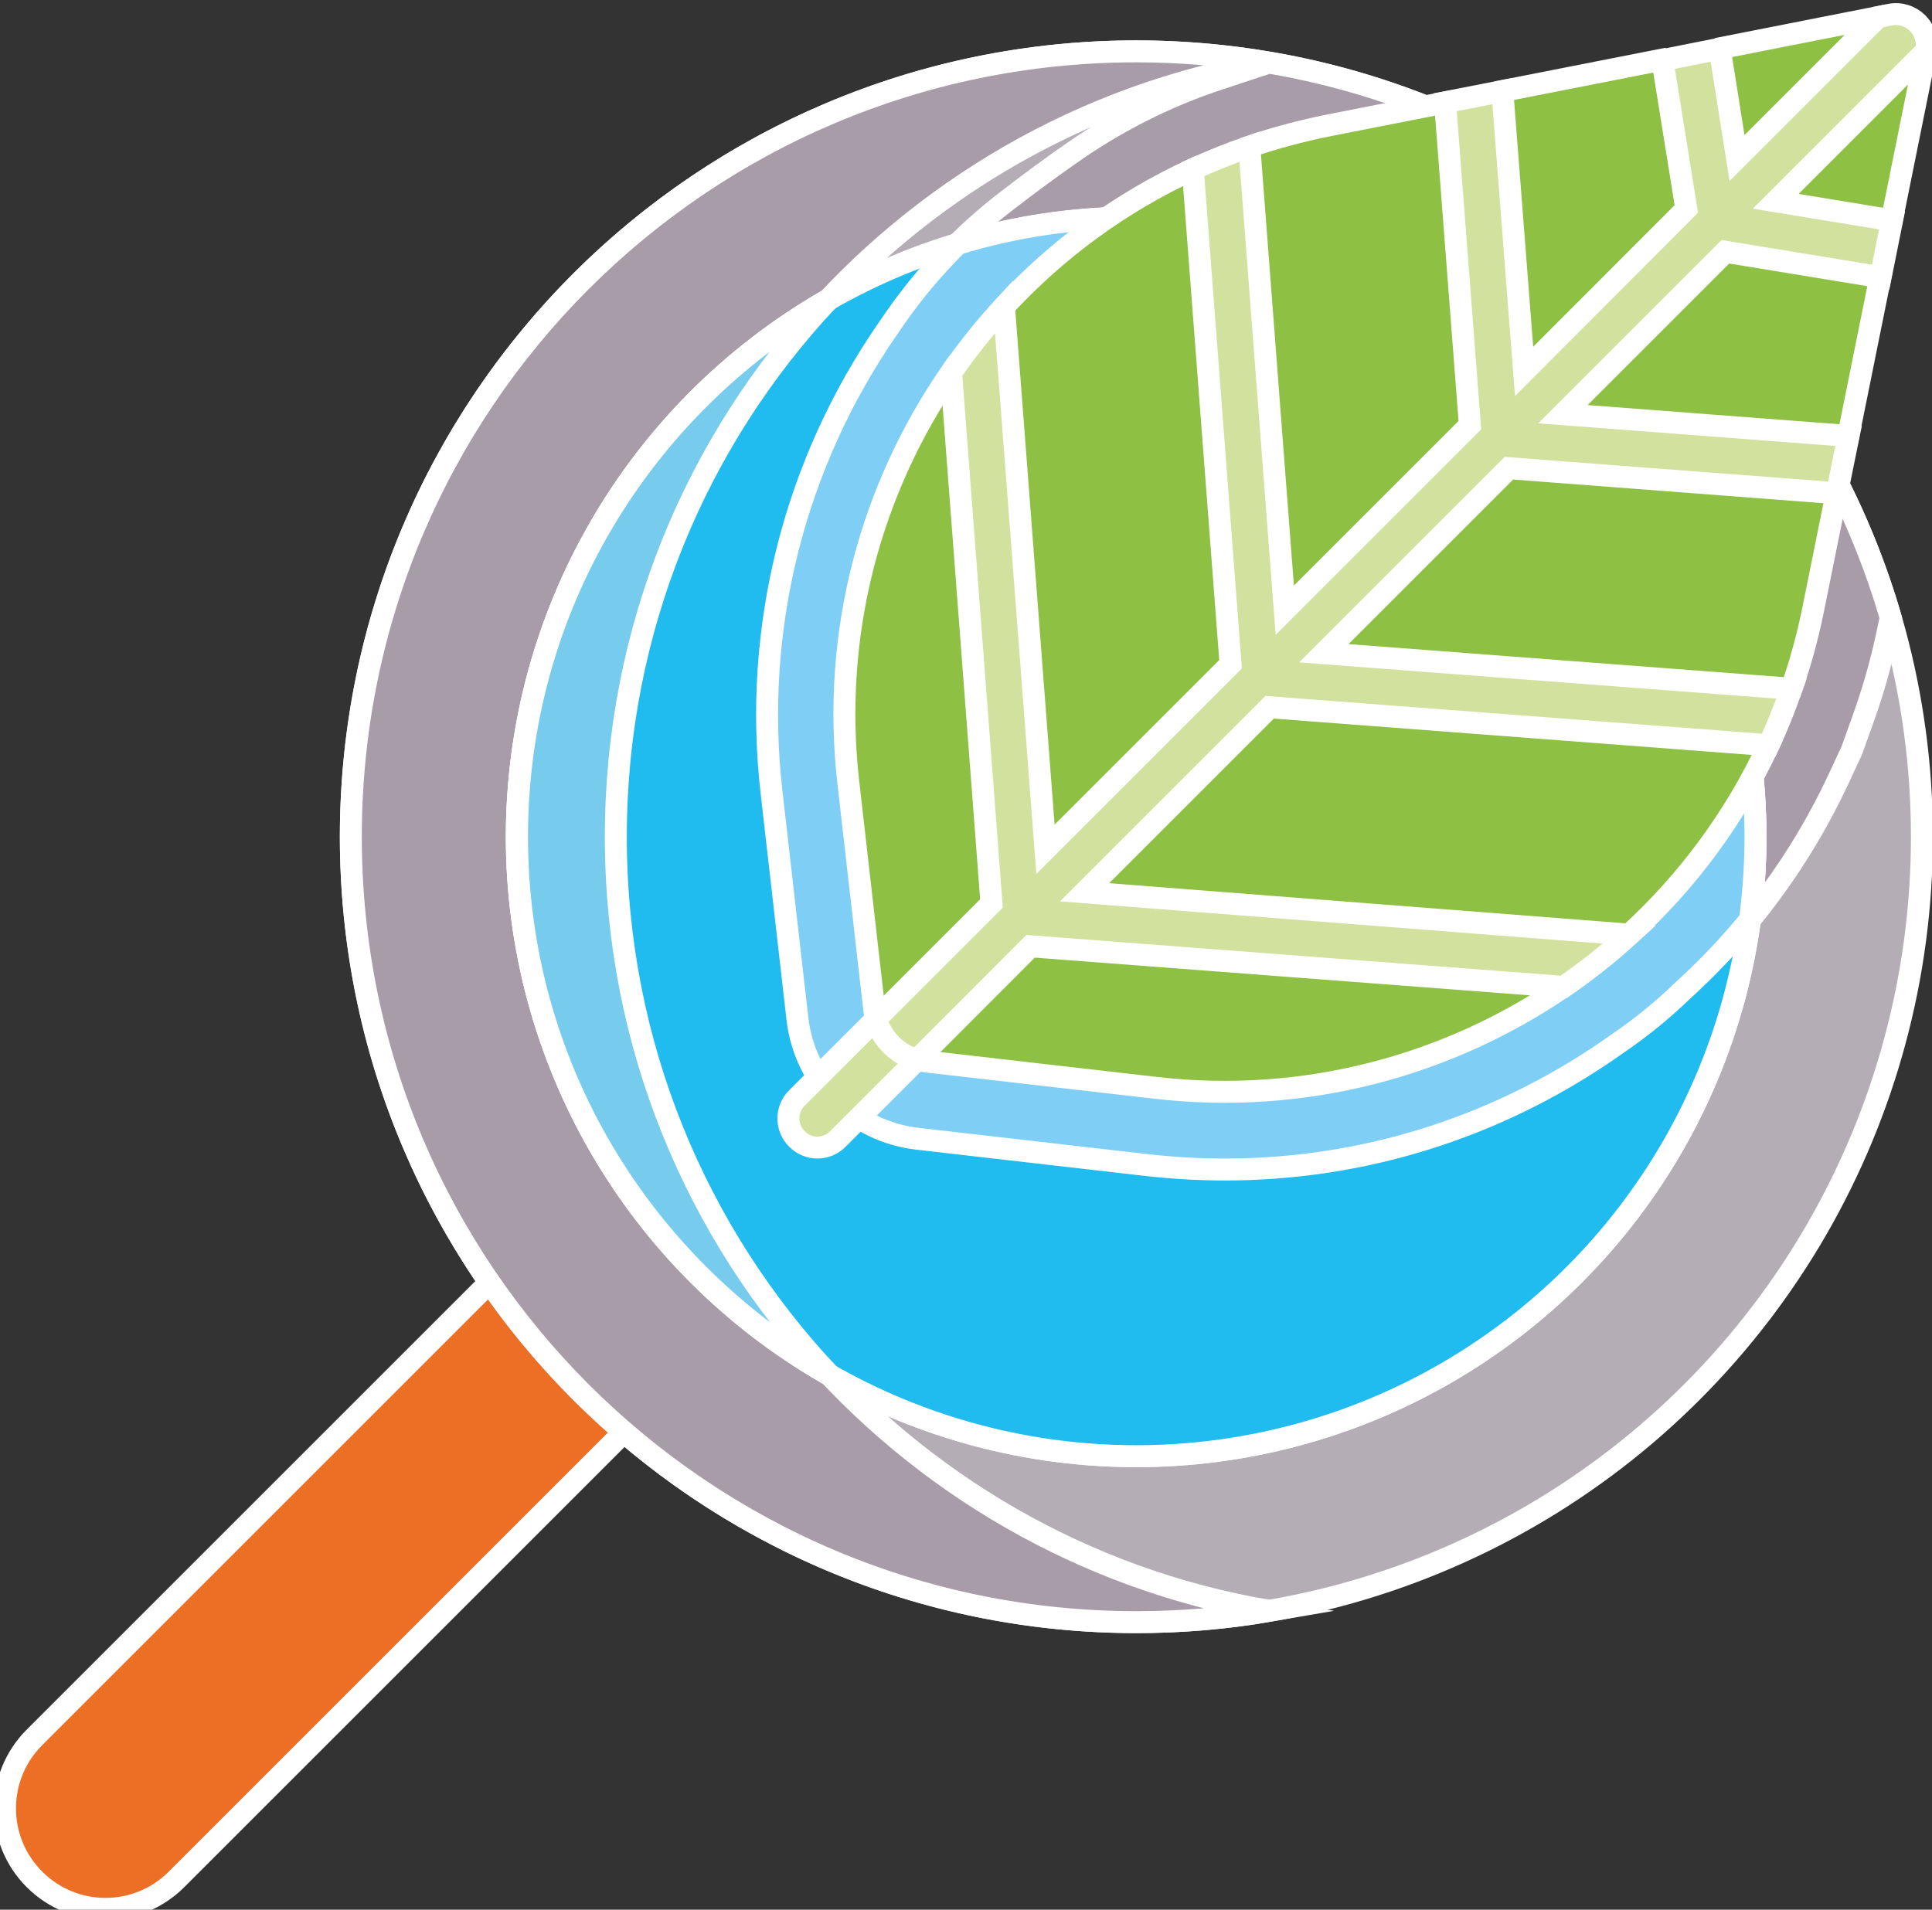
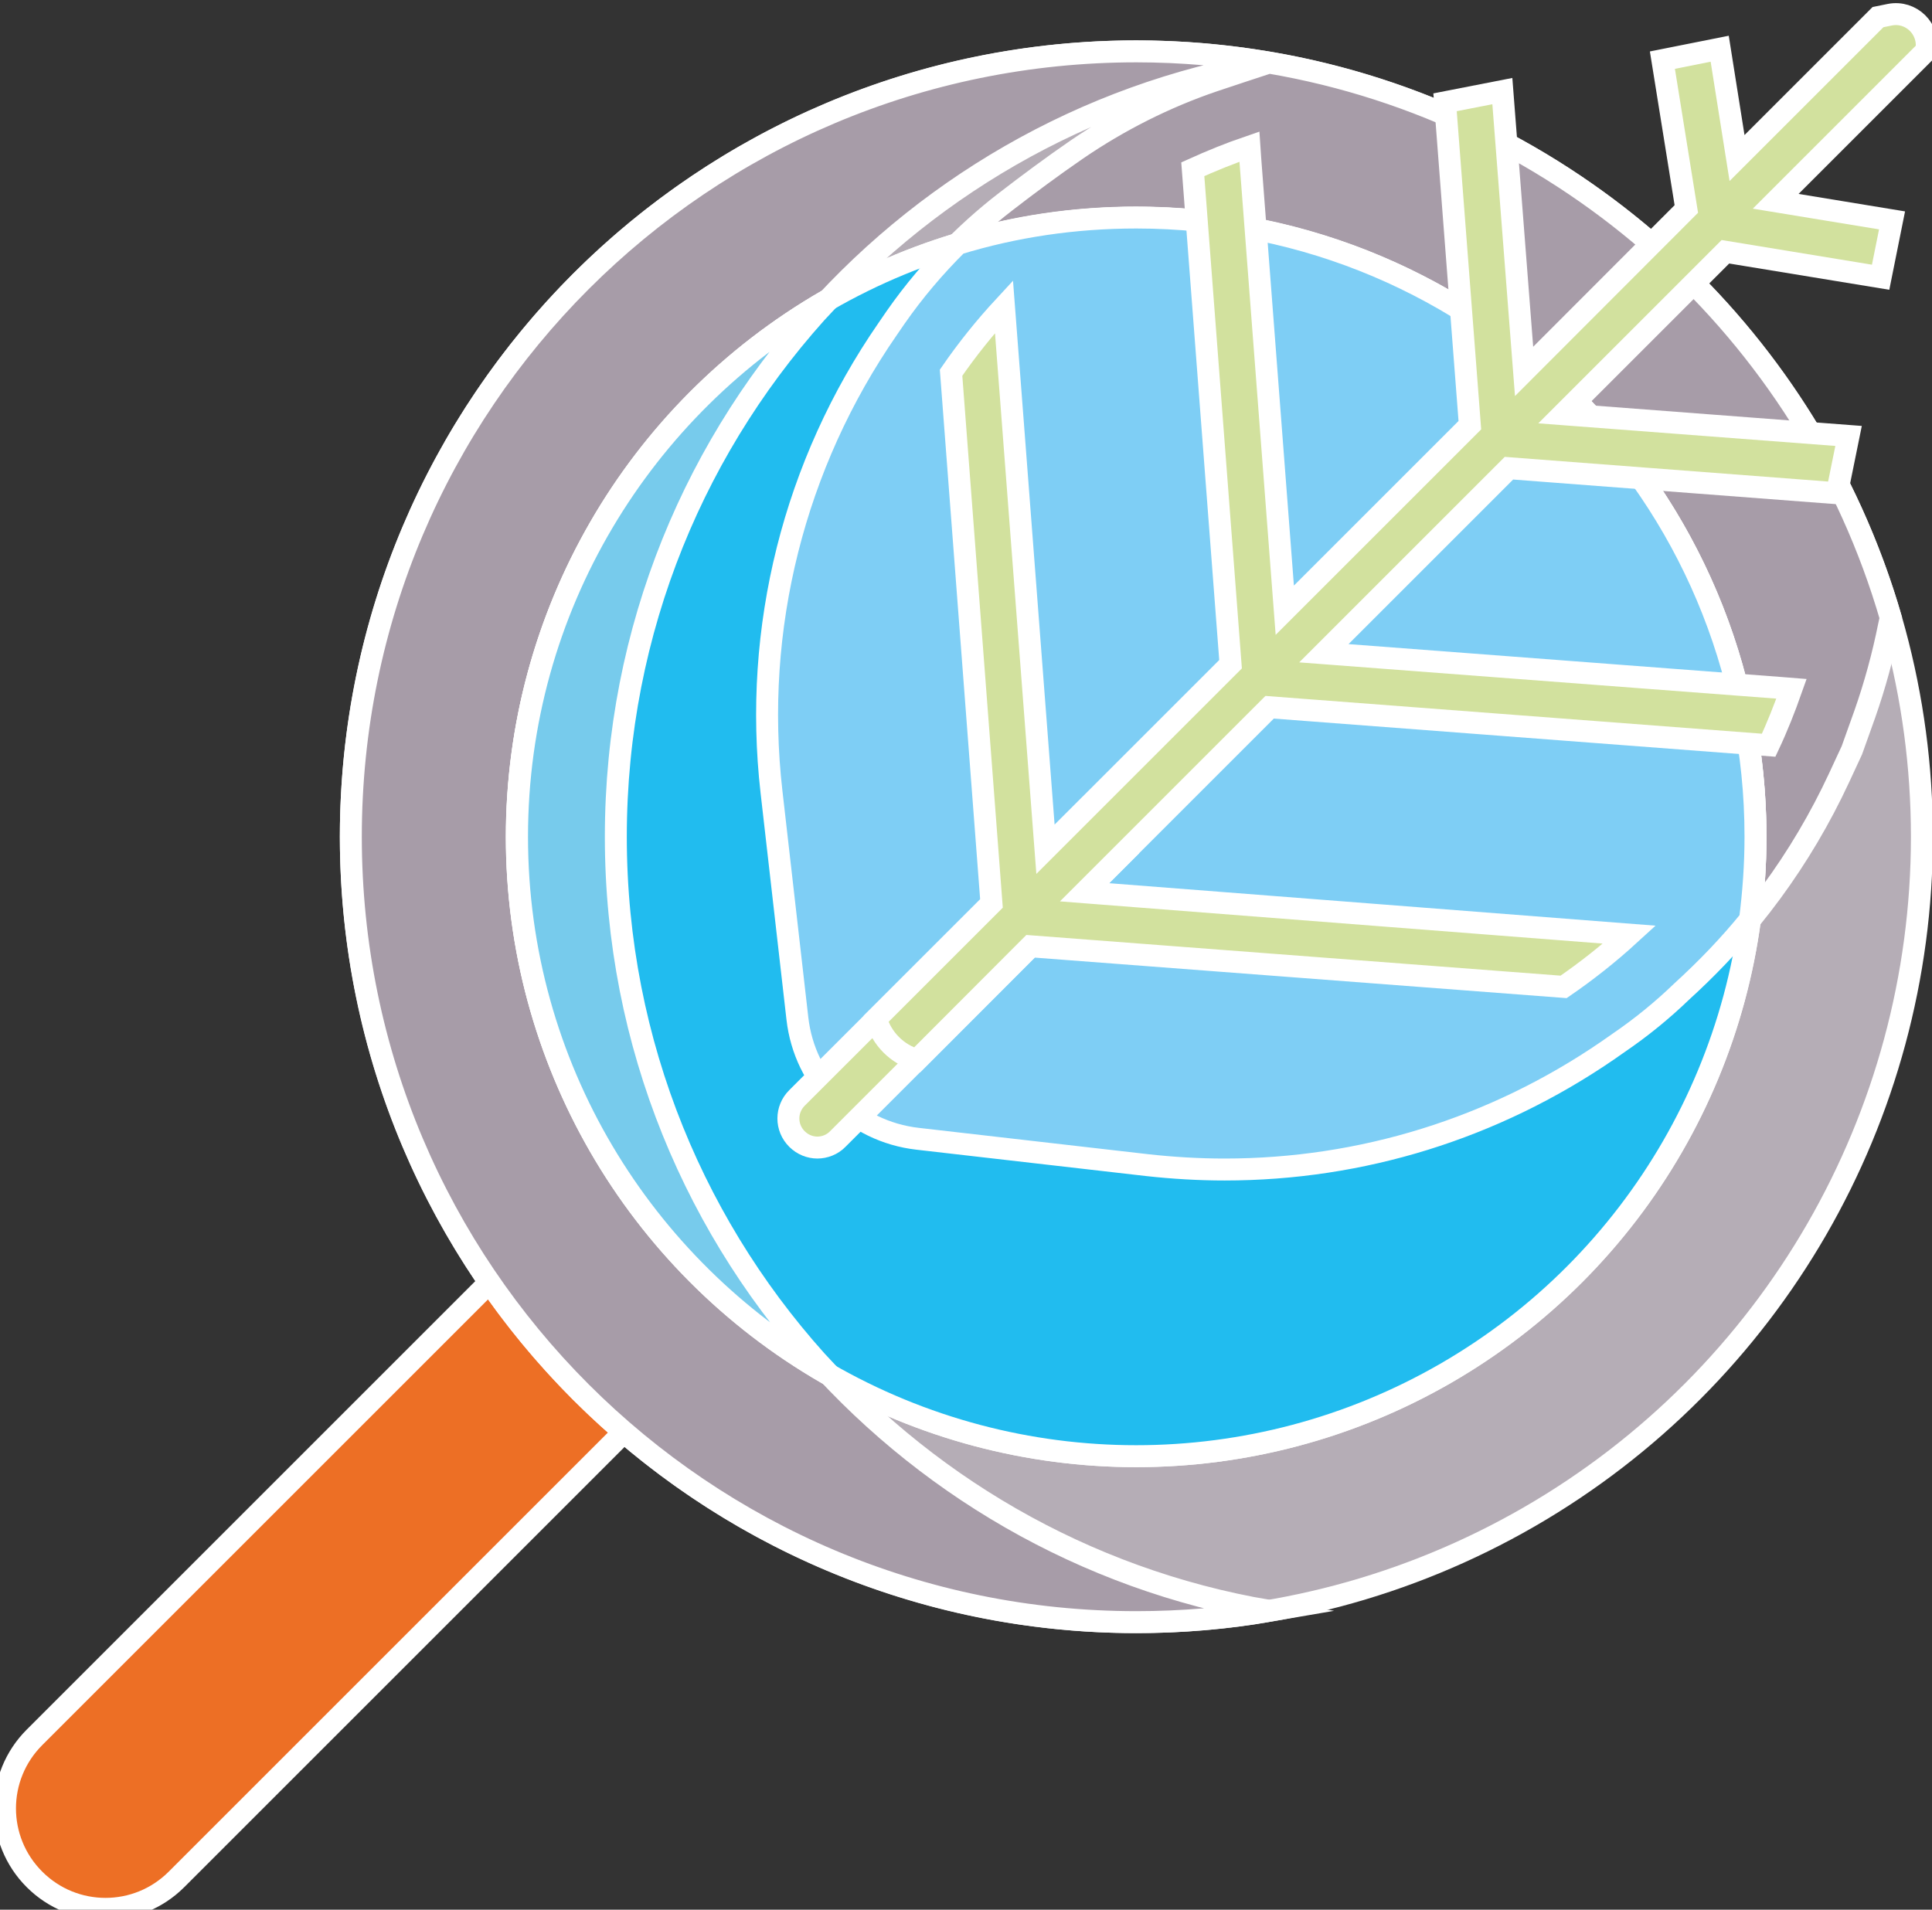
<svg xmlns="http://www.w3.org/2000/svg" version="1.1" id="Capa_1" x="0px" y="0px" viewBox="0 0 88 87" style="enable-background:new 0 0 88 87;" xml:space="preserve">
  <rect x="0" y="0" width="88" height="87" fill="#333333" stroke="none" />
  <style type="text/css">
	.st0{fill:#ED6F25;stroke:#FFFFFF;stroke-miterlimit:10;}
	.st1{fill:#B5ADB6;stroke:#FFFFFF;stroke-miterlimit:10;}
	.st2{fill:#A79CA8;stroke:#FFFFFF;stroke-miterlimit:10;}
	.st3{fill:#90D4F4;stroke:#FFFFFF;stroke-miterlimit:10;}
	.st4{fill:#21BCEF;stroke:#FFFFFF;stroke-miterlimit:10;}
	.st5{fill:#77CBEC;stroke:#FFFFFF;stroke-miterlimit:10;}
	.st6{fill:#7ECEF5;stroke:#FFFFFF;stroke-miterlimit:10;}
	.st7{fill:#D2E19E;stroke:#FFFFFF;stroke-miterlimit:10;}
	.st8{fill:#8EC044;stroke:#FFFFFF;stroke-miterlimit:10;}
</style>
  <g>
    <path class="st0" d="M28.28,65.38L8.04,85.62c-1.79,1.79-4.68,1.79-6.47,0s-1.79-4.68,0-6.47l20.58-20.58l11.65-10.53l5.67,6.84   L28.28,65.38z" />
    <circle class="st1" cx="51.76" cy="38.12" r="35.78" />
    <g>
      <path class="st2" d="M57.8,2.85L57.8,2.85c-1.96-0.33-3.98-0.51-6.04-0.51C32,2.34,15.98,18.36,15.98,38.12S32,73.9,51.76,73.9    c2.06,0,4.09-0.17,6.05-0.51c-16.89-2.87-29.76-17.57-29.76-35.28C28.05,20.42,40.91,5.72,57.8,2.85c-0.8,0.26-1.7,0.56-2.51,0.83    c-2.21,0.75-4.31,1.81-6.24,3.13c-1.12,0.77-2.25,1.61-3.22,2.36c-1.94,1.49-3.64,3.29-5.03,5.3l-0.35,0.51    c-4.26,6.16-6.14,13.64-5.29,21.08l1.18,10.33c0.33,2.9,2.58,5.15,5.48,5.48l10.45,1.2c1.17,0.13,2.36,0.2,3.53,0.2    c6.24,0,12.26-1.87,17.43-5.41l0.53-0.37c1.01-0.69,1.97-1.47,2.85-2.32c3.03-2.76,5.44-6.04,7.16-9.74l0.58-1.25l0.59-1.65    c0.46-1.31,0.83-2.67,1.1-4.02l0.08-0.37C82.34,15.12,71.37,5.15,57.8,2.85L57.8,2.85z" />
      <ellipse class="st3" cx="51.75" cy="38.13" rx="28.21" ry="28.21" />
      <ellipse class="st4" cx="51.75" cy="38.13" rx="28.21" ry="28.21" />
      <path class="st5" d="M37.74,62.6c-6.01-6.4-9.69-15.01-9.69-24.48c0-9.46,3.67-18.06,9.67-24.46    c-8.46,4.88-14.17,14.01-14.17,24.46C23.55,48.58,29.26,57.73,37.74,62.6L37.74,62.6z" />
      <path class="st6" d="M51.76,9.91c-2.84,0-5.56,0.41-8.14,1.2c-1.04,1.03-2,2.16-2.84,3.37l-0.35,0.51    c-4.26,6.16-6.14,13.64-5.29,21.08l1.18,10.33c0.33,2.9,2.58,5.15,5.48,5.48l10.45,1.2c1.17,0.13,2.36,0.2,3.53,0.2    c6.24,0,12.26-1.87,17.43-5.41l0.53-0.37c1.01-0.69,1.97-1.47,2.85-2.32c1.13-1.03,2.17-2.11,3.12-3.28    c0.16-1.23,0.25-2.51,0.25-3.78C79.97,22.57,67.32,9.91,51.76,9.91L51.76,9.91z" />
      <path class="st7" d="M49.32,37.01L36.3,50.02c-0.52,0.52-0.52,1.35,0,1.87c0.26,0.26,0.6,0.39,0.93,0.39s0.68-0.13,0.93-0.39    l13.02-13.02L49.32,37.01z" />
      <path class="st7" d="M0.24,0.04" />
-       <path class="st8" d="M85.92,1.94l-0.38-1.16l-7.2,1.42l-1.52,1.23l-1.08-0.72l-7.32,1.44l-0.4,0.89l-1.88,0.24l-0.32-0.61    l-5.29,1.04c-1.24,0.25-2.45,0.57-3.62,0.97l-0.17,0.98l-2.03,0.53l-0.38-0.48c-3.3,1.52-6.21,3.67-8.6,6.26l-0.07,1.63    l-1.82,1.86l-0.52-0.49c-3.65,5.28-5.46,11.85-4.68,18.68l1.18,10.33c0.14,1.25,1.13,2.24,2.38,2.38l10.45,1.2    c6.78,0.78,13.31-1.01,18.57-4.61l-0.17-0.64l1.48-1.53l1.69-0.21c2.63-2.4,4.8-5.32,6.34-8.63l-0.66-0.45l0.78-1.82l0.92-0.3    c0.4-1.15,0.73-2.34,0.98-3.57l1.08-5.35l-0.53-0.44l0.44-1.96l0.62-0.21l1.46-7.23l-0.41-0.4l0.37-1.82l0.56-0.37l1.55-7.68    c0-0.02,0-0.03,0.01-0.05L85.92,1.94z" />
      <path class="st7" d="M86.08,0.67l-0.54,0.11L79.12,7.2l-0.79-4.98l-2.61,0.52l1.09,6.78l-7.39,7.4L68.43,4.15l-2.61,0.51    l1.13,14.71l-8.43,8.43L56.95,7.27l-0.04-0.59c-0.88,0.3-1.74,0.65-2.58,1.03l1.72,22.55l-8.43,8.43l-1.89-24.72    c-0.87,0.94-1.68,1.95-2.41,3.01l1.84,24.18l-5.26,5.26c0.26,0.9,0.96,1.61,1.87,1.87l5.17-5.18l24.28,1.85    c1.05-0.72,2.06-1.52,3-2.38l-24.82-1.93l8.43-8.43l22.73,1.73c0.39-0.83,0.73-1.69,1.04-2.57l-0.5-0.04L60.3,29.76l8.43-8.43    l14.94,1.14l0.53-2.61l-13.01-0.99l7.4-7.4l7.07,1.16l0.52-2.59l-5.3-0.87l6.86-6.86C87.91,1.32,87.05,0.48,86.08,0.67L86.08,0.67    z" />
    </g>
  </g>
</svg>